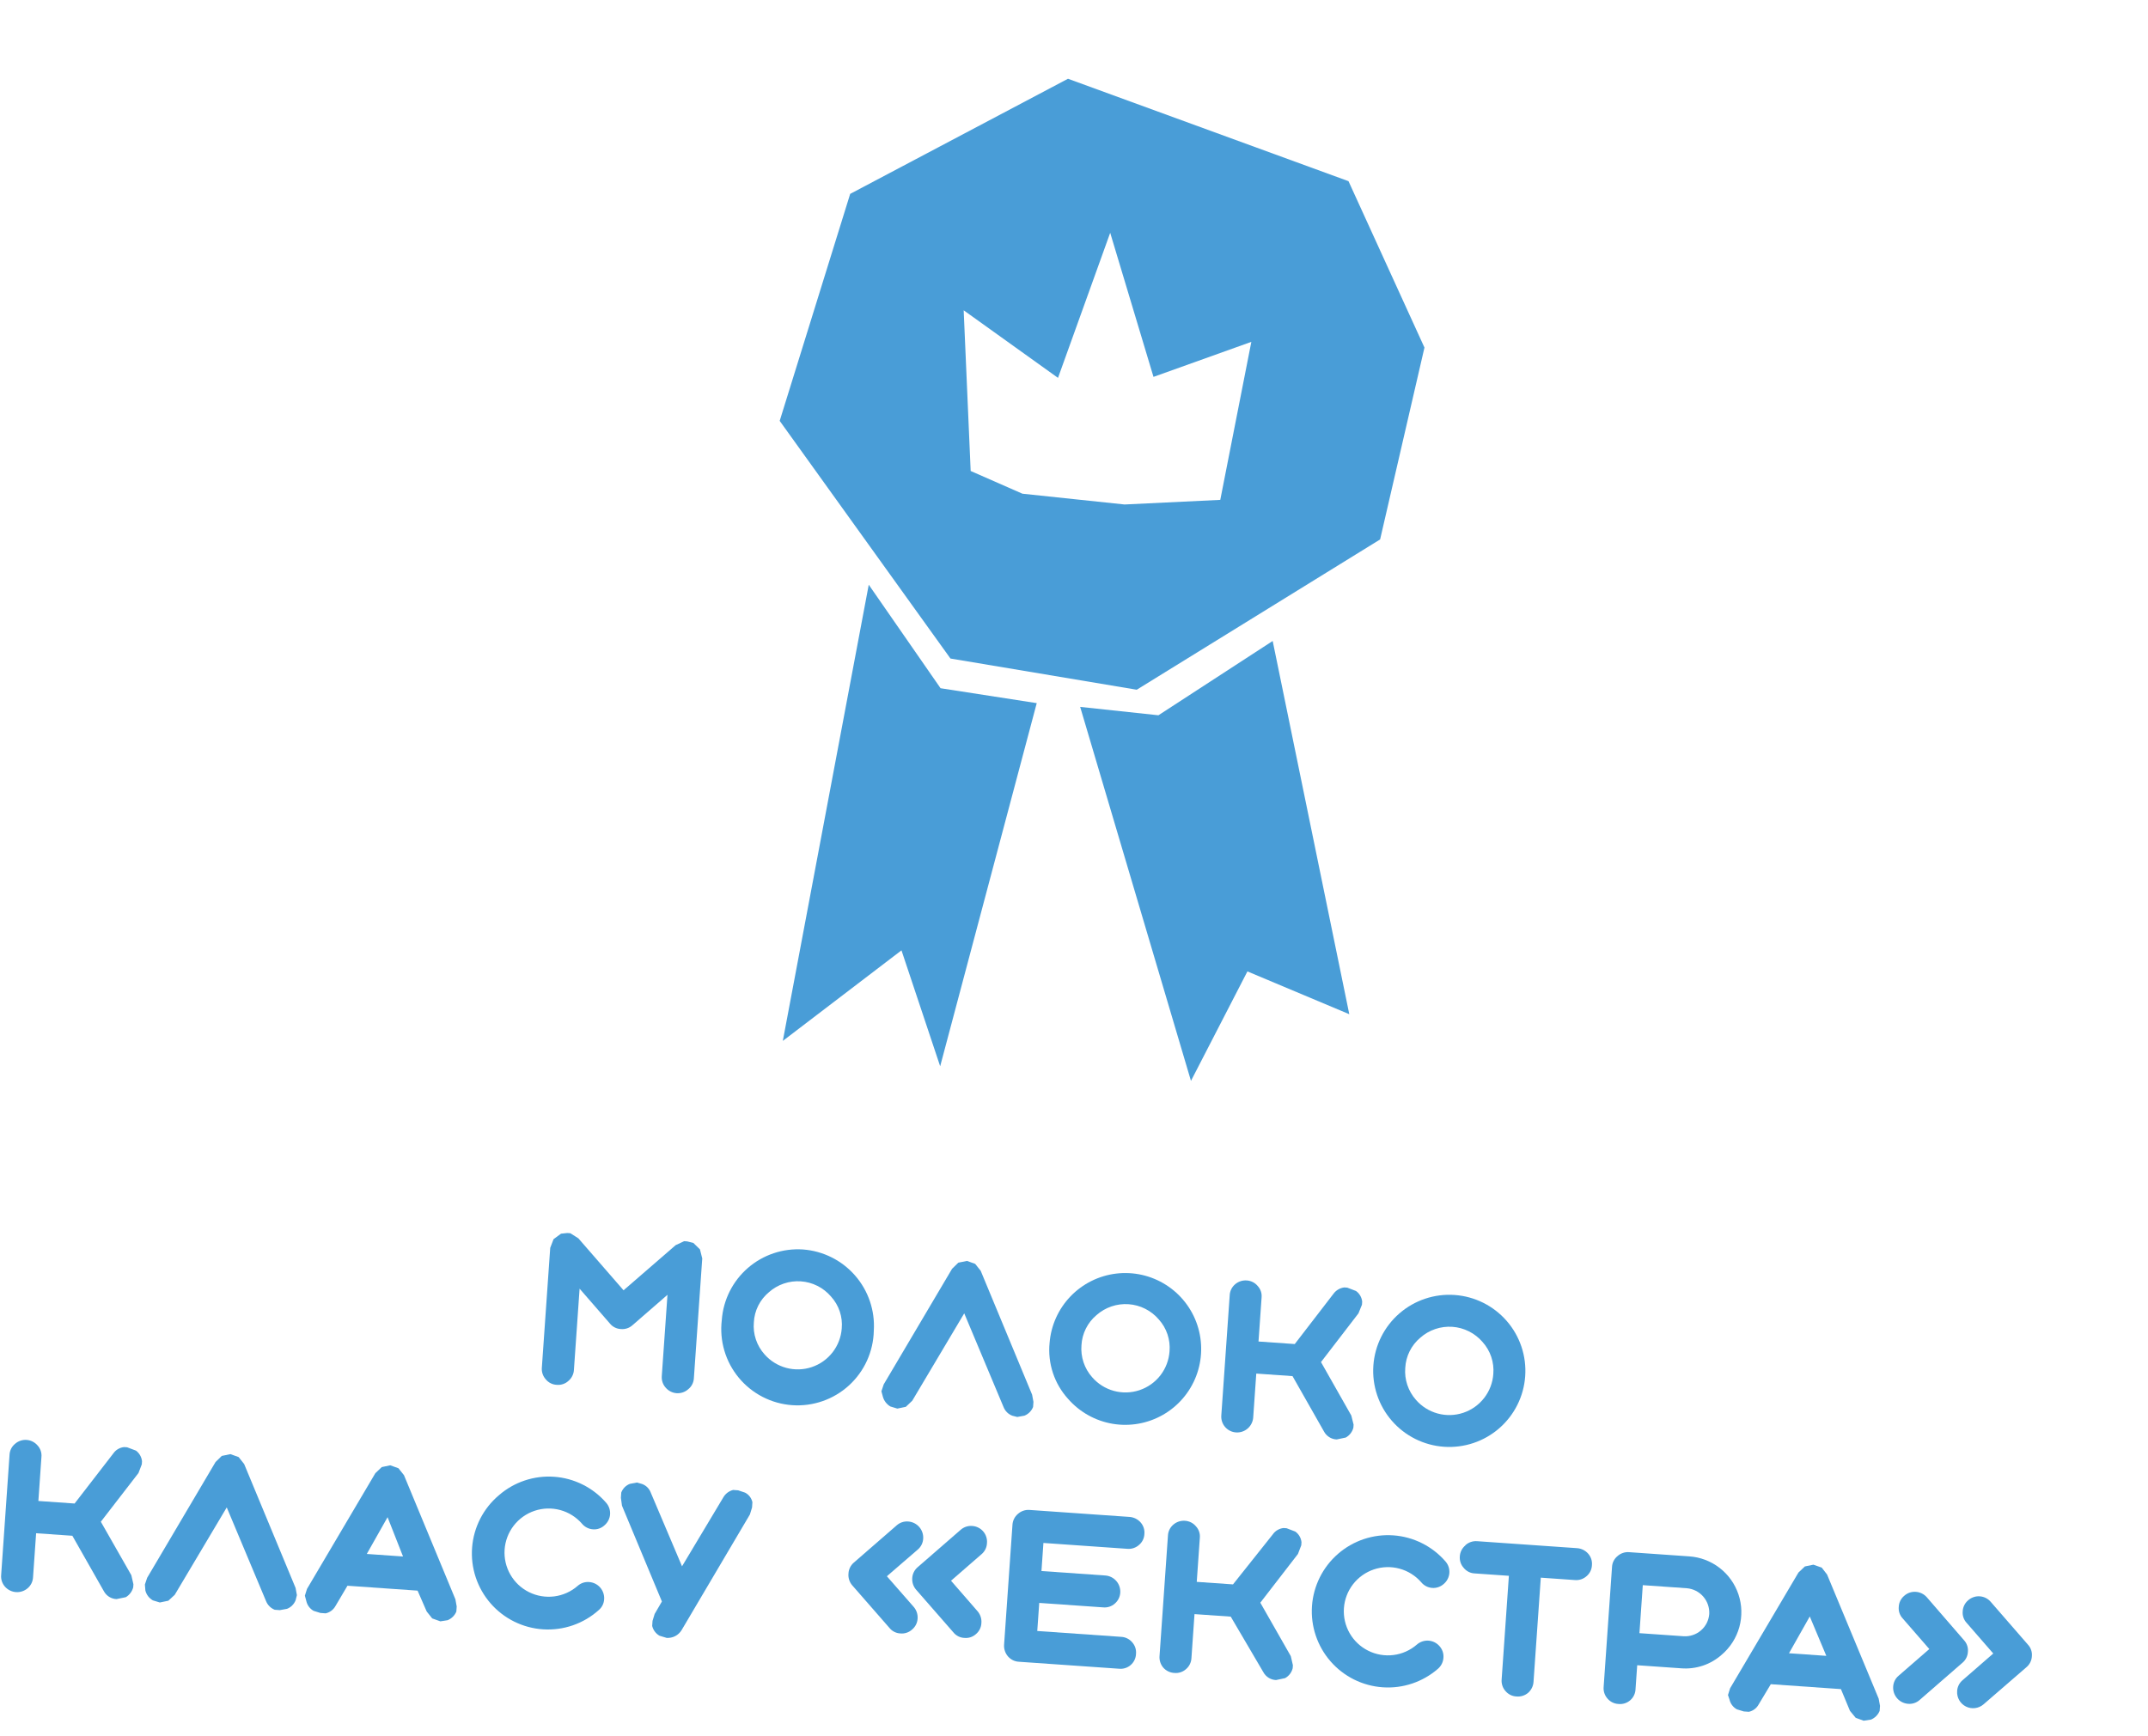
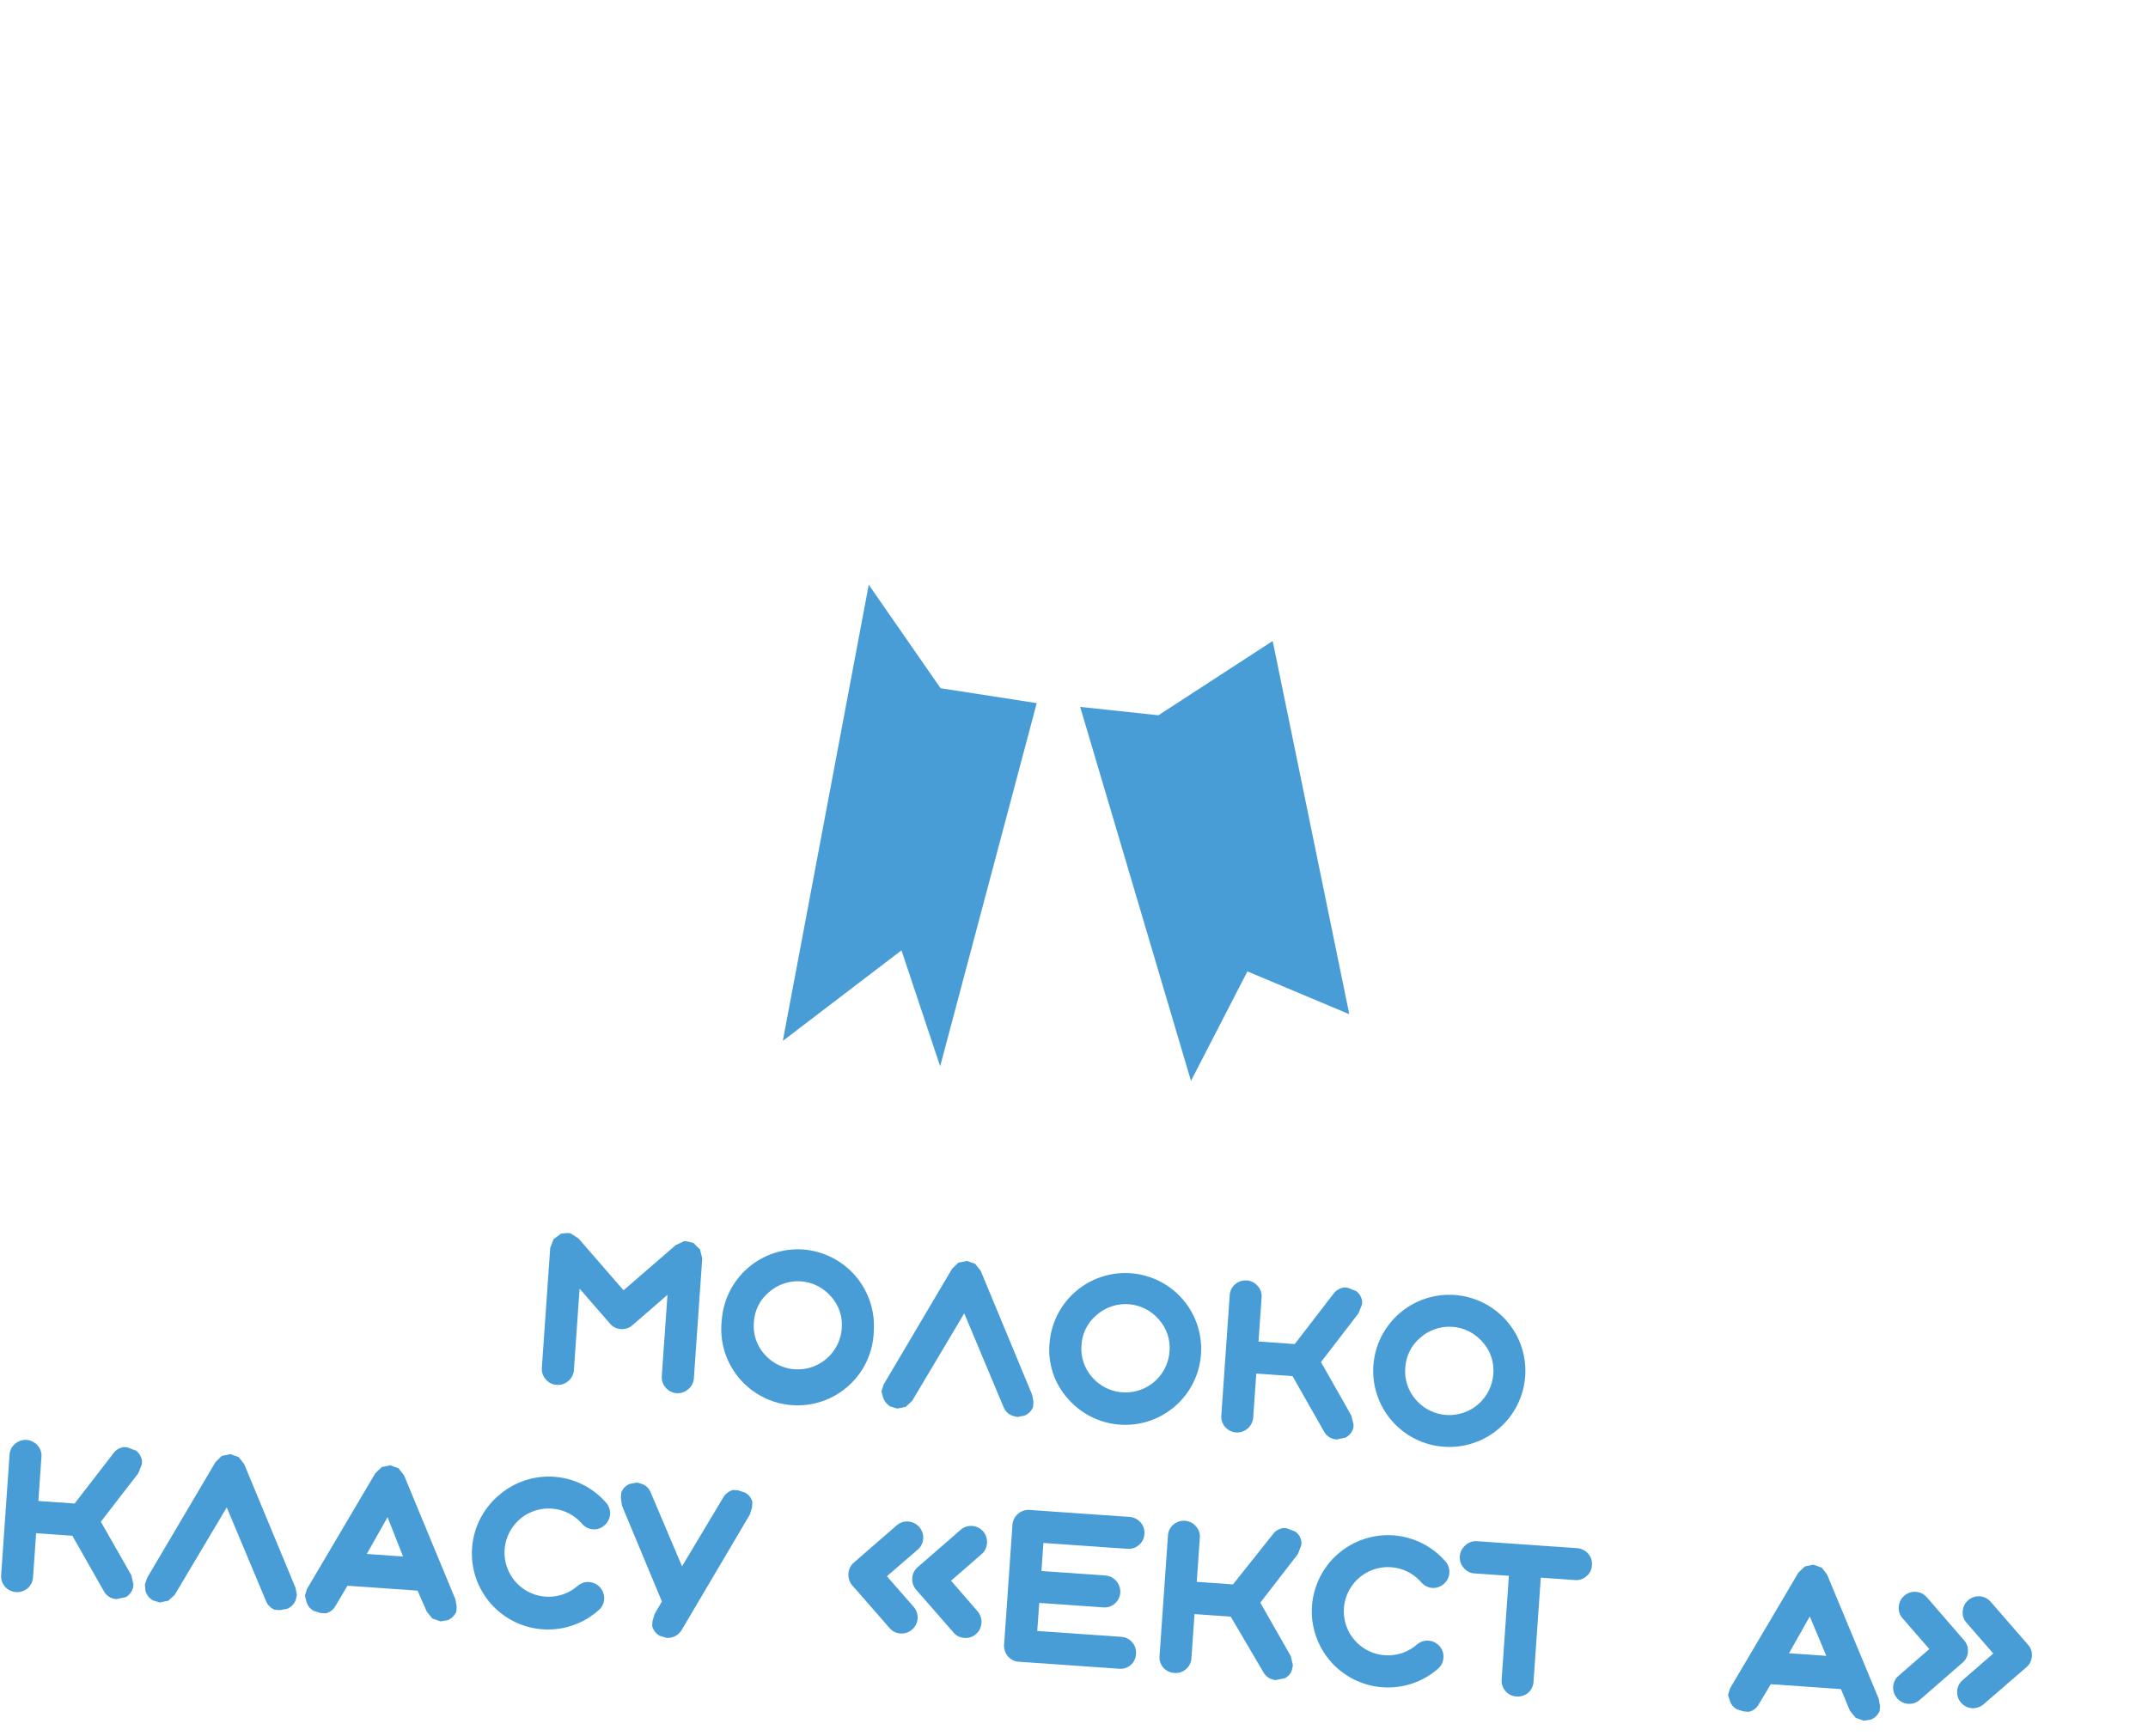
<svg xmlns="http://www.w3.org/2000/svg" width="141" height="114" viewBox="0 0 141 114" fill="none">
  <path d="M36.337 81.362L36.828 81.002L37.237 80.959L37.44 80.973L37.966 81.308L40.931 84.719L44.353 81.755L44.909 81.495L45.111 81.509L45.511 81.608L45.947 82.033L46.097 82.629L45.547 90.503C45.538 90.642 45.501 90.777 45.437 90.9C45.372 91.024 45.283 91.132 45.174 91.218C45.071 91.309 44.951 91.379 44.821 91.423C44.69 91.467 44.552 91.485 44.415 91.476C44.278 91.466 44.144 91.429 44.021 91.367C43.898 91.305 43.789 91.22 43.699 91.115C43.607 91.013 43.536 90.893 43.492 90.762C43.448 90.632 43.431 90.494 43.441 90.356L43.815 85.016L41.524 87.007C41.421 87.101 41.299 87.173 41.166 87.217C41.033 87.261 40.892 87.278 40.753 87.264C40.615 87.258 40.48 87.223 40.357 87.16C40.233 87.098 40.124 87.011 40.037 86.903L38.046 84.613L37.673 89.953C37.665 90.091 37.628 90.225 37.566 90.348C37.504 90.472 37.418 90.581 37.312 90.669C37.211 90.763 37.091 90.834 36.96 90.878C36.829 90.923 36.691 90.939 36.553 90.927C36.413 90.922 36.276 90.888 36.15 90.825C36.024 90.763 35.914 90.674 35.825 90.565C35.733 90.463 35.663 90.343 35.618 90.212C35.574 90.082 35.557 89.944 35.568 89.806L36.118 81.932L36.337 81.362Z" fill="#499DD7" />
  <path d="M50.187 88.927C50.564 89.356 51.059 89.664 51.611 89.813C52.162 89.961 52.745 89.944 53.287 89.762C53.828 89.58 54.304 89.242 54.654 88.791C55.004 88.339 55.213 87.794 55.254 87.225C55.288 86.846 55.244 86.465 55.123 86.105C55.002 85.744 54.807 85.413 54.552 85.132C54.305 84.842 54.002 84.604 53.663 84.432C53.322 84.26 52.952 84.158 52.572 84.132C52.192 84.105 51.81 84.155 51.45 84.278C51.089 84.4 50.757 84.594 50.472 84.847C50.18 85.09 49.941 85.391 49.771 85.731C49.601 86.071 49.504 86.442 49.485 86.822C49.451 87.202 49.496 87.585 49.617 87.947C49.738 88.309 49.932 88.643 50.187 88.927V88.927ZM47.38 86.675C47.476 85.354 48.09 84.125 49.089 83.257C50.088 82.388 51.391 81.95 52.712 82.039C54.032 82.138 55.261 82.753 56.131 83.751C57.001 84.749 57.442 86.05 57.359 87.372C57.345 88.05 57.193 88.718 56.913 89.336C56.633 89.953 56.23 90.507 55.73 90.965C55.229 91.422 54.64 91.773 54 91.996C53.359 92.219 52.68 92.31 52.004 92.263C51.327 92.215 50.667 92.031 50.064 91.721C49.461 91.411 48.927 90.982 48.495 90.46C48.062 89.937 47.74 89.332 47.549 88.681C47.357 88.031 47.3 87.348 47.38 86.675" fill="#499DD7" />
  <path d="M57.858 91.35L58.01 90.895L62.496 83.308L62.906 82.906L63.476 82.791L64.012 82.984L64.375 83.439L67.751 91.575L67.838 92.047L67.814 92.381C67.764 92.509 67.688 92.626 67.59 92.724C67.493 92.822 67.377 92.899 67.249 92.951L66.776 93.037L66.448 92.954C66.318 92.905 66.201 92.829 66.103 92.732C66.004 92.635 65.928 92.518 65.877 92.389L63.295 86.232L59.883 91.97L59.46 92.371L58.903 92.487L58.446 92.348C58.204 92.206 58.027 91.975 57.953 91.704L57.858 91.35Z" fill="#499DD7" />
  <path d="M71.692 90.428C72.068 90.862 72.564 91.174 73.117 91.325C73.671 91.476 74.256 91.459 74.8 91.277C75.344 91.095 75.822 90.755 76.173 90.302C76.523 89.848 76.732 89.3 76.771 88.728C76.803 88.349 76.757 87.968 76.636 87.608C76.516 87.248 76.322 86.917 76.068 86.635C75.82 86.344 75.517 86.106 75.176 85.934C74.835 85.762 74.463 85.66 74.082 85.633C73.701 85.606 73.319 85.656 72.958 85.779C72.596 85.902 72.263 86.096 71.977 86.349C71.686 86.593 71.449 86.894 71.279 87.234C71.109 87.574 71.011 87.945 70.99 88.324C70.959 88.704 71.005 89.086 71.126 89.448C71.246 89.81 71.439 90.143 71.692 90.428V90.428ZM68.897 88.178C68.988 87.031 69.472 85.95 70.269 85.12C71.066 84.29 72.125 83.761 73.267 83.623C74.41 83.485 75.565 83.746 76.536 84.363C77.508 84.98 78.236 85.913 78.597 87.006C78.958 88.098 78.93 89.282 78.518 90.356C78.106 91.43 77.335 92.329 76.335 92.899C75.336 93.469 74.17 93.676 73.035 93.485C71.901 93.293 70.867 92.715 70.111 91.848C69.663 91.355 69.324 90.773 69.115 90.141C68.906 89.509 68.832 88.84 68.897 88.178Z" fill="#499DD7" />
  <path d="M80.721 85.047C80.727 84.91 80.761 84.775 80.821 84.652C80.881 84.529 80.966 84.419 81.07 84.33C81.175 84.238 81.297 84.168 81.429 84.124C81.562 84.08 81.701 84.063 81.841 84.073C81.978 84.082 82.113 84.118 82.236 84.18C82.359 84.242 82.468 84.328 82.556 84.434C82.65 84.535 82.722 84.655 82.767 84.786C82.811 84.917 82.827 85.055 82.814 85.193L82.612 88.083L84.991 88.249L87.541 84.937C87.624 84.826 87.728 84.733 87.848 84.663C87.968 84.594 88.101 84.549 88.239 84.532L88.441 84.546L89.011 84.765C89.125 84.846 89.219 84.95 89.289 85.07C89.359 85.191 89.403 85.324 89.417 85.463L89.403 85.665L89.172 86.234L86.713 89.433L88.703 92.943L88.853 93.539L88.839 93.741C88.804 93.877 88.742 94.005 88.656 94.116C88.57 94.227 88.462 94.32 88.339 94.388L87.745 94.513C87.572 94.507 87.403 94.455 87.257 94.363C87.11 94.271 86.99 94.142 86.909 93.989L84.844 90.355L82.465 90.188L82.263 93.079C82.241 93.355 82.111 93.612 81.902 93.794C81.693 93.976 81.42 94.069 81.144 94.052C81.006 94.044 80.871 94.009 80.747 93.948C80.623 93.887 80.512 93.802 80.421 93.697C80.33 93.593 80.261 93.472 80.218 93.34C80.175 93.209 80.159 93.07 80.17 92.933L80.721 85.047Z" fill="#499DD7" />
  <path d="M92.946 91.913C93.322 92.347 93.818 92.658 94.371 92.809C94.925 92.961 95.511 92.944 96.055 92.762C96.598 92.58 97.076 92.24 97.427 91.786C97.778 91.332 97.986 90.784 98.025 90.212C98.057 89.834 98.011 89.453 97.891 89.093C97.77 88.733 97.576 88.402 97.323 88.119C97.075 87.829 96.771 87.591 96.43 87.419C96.09 87.247 95.718 87.144 95.337 87.118C94.956 87.091 94.573 87.141 94.212 87.264C93.85 87.387 93.517 87.58 93.231 87.834C92.94 88.078 92.703 88.379 92.533 88.719C92.364 89.058 92.265 89.429 92.245 89.808C92.213 90.189 92.259 90.571 92.38 90.933C92.501 91.294 92.693 91.628 92.946 91.913V91.913ZM90.151 89.662C90.243 88.341 90.857 87.11 91.857 86.24C92.857 85.371 94.161 84.934 95.483 85.027C96.804 85.119 98.035 85.733 98.905 86.733C99.774 87.732 100.211 89.037 100.118 90.358C100.026 91.68 99.412 92.911 98.413 93.78C97.413 94.65 96.108 95.086 94.787 94.994C93.465 94.902 92.234 94.288 91.365 93.288C90.495 92.288 90.059 90.984 90.151 89.662" fill="#499DD7" />
  <path d="M0.627 95.517C0.633 95.379 0.669 95.244 0.731 95.12C0.793 94.997 0.881 94.888 0.988 94.801C1.091 94.71 1.211 94.64 1.342 94.596C1.472 94.552 1.61 94.534 1.747 94.544C1.884 94.553 2.018 94.59 2.141 94.652C2.264 94.714 2.373 94.8 2.463 94.904C2.557 95.005 2.629 95.125 2.673 95.256C2.717 95.387 2.734 95.526 2.72 95.663L2.519 98.553L4.897 98.72L7.447 95.42C7.527 95.306 7.631 95.211 7.752 95.141C7.872 95.072 8.006 95.028 8.144 95.014L8.347 95.028L8.929 95.248C9.039 95.331 9.13 95.436 9.198 95.556C9.266 95.675 9.308 95.808 9.322 95.945L9.308 96.147L9.089 96.718L6.619 99.916L8.621 103.426L8.758 104.021L8.744 104.223C8.674 104.495 8.498 104.728 8.257 104.87L7.65 104.995C7.477 104.989 7.309 104.937 7.162 104.845C7.016 104.753 6.896 104.624 6.815 104.471L4.75 100.837L2.371 100.671L2.169 103.561C2.162 103.701 2.126 103.837 2.064 103.963C2.002 104.088 1.915 104.199 1.807 104.289C1.596 104.467 1.324 104.555 1.049 104.536C0.774 104.517 0.517 104.391 0.332 104.186C0.239 104.082 0.168 103.96 0.123 103.827C0.079 103.694 0.063 103.554 0.076 103.415L0.627 95.517Z" fill="#499DD7" />
  <path d="M9.511 104.038L9.661 103.594L14.148 95.996L14.558 95.594L15.128 95.478L15.665 95.671L16.027 96.127L19.403 104.263L19.49 104.735L19.407 105.064C19.358 105.193 19.282 105.311 19.184 105.409C19.087 105.507 18.97 105.584 18.841 105.634L18.369 105.72L18.036 105.697C17.907 105.647 17.791 105.57 17.692 105.473C17.595 105.376 17.517 105.26 17.466 105.132L14.884 98.975L11.471 104.713L11.05 105.102L10.492 105.218L10.035 105.079C9.914 105.01 9.808 104.918 9.723 104.807C9.639 104.696 9.577 104.57 9.543 104.435L9.511 104.038Z" fill="#499DD7" />
  <path d="M26.456 102.198L25.441 99.617L24.077 102.031L26.456 102.198ZM20.013 104.771L20.152 104.327L24.639 96.728L25.061 96.327L25.619 96.211L26.155 96.404L26.518 96.859L29.893 105.007L29.979 105.479L29.956 105.813C29.903 105.941 29.825 106.058 29.725 106.156C29.626 106.254 29.508 106.331 29.379 106.382L28.907 106.456L28.371 106.264L28.008 105.808L27.411 104.44L22.808 104.118L22.021 105.45C21.954 105.571 21.862 105.676 21.752 105.759C21.641 105.842 21.514 105.9 21.378 105.931L21.033 105.906L20.589 105.768C20.468 105.701 20.362 105.609 20.279 105.498C20.196 105.387 20.138 105.26 20.108 105.125L20.013 104.771Z" fill="#499DD7" />
  <path d="M32.748 98.178C33.242 97.747 33.816 97.418 34.438 97.21C35.059 97.001 35.716 96.917 36.37 96.963C37.025 97.008 37.663 97.183 38.25 97.476C38.837 97.769 39.359 98.174 39.789 98.67C39.88 98.773 39.95 98.893 39.994 99.023C40.038 99.154 40.056 99.292 40.046 99.429C40.037 99.566 40 99.7 39.938 99.823C39.876 99.946 39.791 100.055 39.686 100.145C39.585 100.24 39.466 100.314 39.335 100.36C39.204 100.407 39.065 100.425 38.926 100.414C38.786 100.405 38.649 100.367 38.524 100.303C38.399 100.239 38.288 100.15 38.199 100.041C37.823 99.609 37.327 99.298 36.774 99.148C36.222 98.998 35.637 99.015 35.094 99.197C34.551 99.379 34.074 99.718 33.723 100.171C33.373 100.624 33.164 101.171 33.124 101.742C33.084 102.314 33.215 102.884 33.499 103.381C33.783 103.879 34.208 104.281 34.721 104.536C35.233 104.792 35.81 104.89 36.378 104.819C36.947 104.747 37.481 104.508 37.913 104.133C38.017 104.039 38.139 103.968 38.272 103.923C38.405 103.879 38.545 103.863 38.684 103.876C38.961 103.898 39.218 104.028 39.4 104.237C39.581 104.446 39.674 104.719 39.658 104.995C39.652 105.135 39.617 105.272 39.554 105.398C39.492 105.523 39.404 105.634 39.296 105.723C38.803 106.164 38.226 106.502 37.601 106.718C36.975 106.934 36.313 107.023 35.652 106.981C34.992 106.939 34.346 106.766 33.753 106.472C33.16 106.178 32.631 105.77 32.198 105.27C31.764 104.77 31.434 104.189 31.226 103.561C31.019 102.932 30.939 102.269 30.99 101.609C31.041 100.949 31.223 100.306 31.524 99.717C31.826 99.128 32.242 98.605 32.748 98.178" fill="#499DD7" />
  <path d="M40.757 98.344L40.781 97.999C40.83 97.869 40.905 97.751 41.003 97.653C41.1 97.555 41.218 97.478 41.347 97.429L41.807 97.342L42.147 97.437C42.278 97.484 42.396 97.559 42.495 97.657C42.593 97.755 42.669 97.873 42.717 98.003L44.77 102.843L47.476 98.323C47.544 98.202 47.637 98.096 47.747 98.011C47.858 97.927 47.985 97.865 48.12 97.83L48.453 97.853L48.908 98.005C49.03 98.068 49.137 98.157 49.22 98.266C49.303 98.376 49.361 98.502 49.39 98.636L49.366 98.981L49.226 99.438L44.74 107.036C44.638 107.202 44.493 107.337 44.321 107.426C44.148 107.515 43.954 107.555 43.76 107.542L43.292 107.401C43.172 107.333 43.068 107.24 42.985 107.129C42.902 107.019 42.843 106.893 42.811 106.758L42.834 106.425L42.974 105.969L43.449 105.153L40.828 98.863L40.757 98.344Z" fill="#499DD7" />
  <path d="M59.882 103.611C59.891 103.474 59.927 103.339 59.989 103.216C60.051 103.093 60.138 102.984 60.243 102.896L63.055 100.451C63.16 100.357 63.282 100.287 63.414 100.242C63.547 100.198 63.687 100.182 63.826 100.194C63.964 100.203 64.099 100.24 64.222 100.303C64.346 100.365 64.455 100.451 64.545 100.557C64.634 100.662 64.702 100.784 64.743 100.916C64.785 101.048 64.8 101.187 64.787 101.324C64.781 101.461 64.747 101.596 64.687 101.719C64.627 101.842 64.542 101.952 64.438 102.041L62.428 103.789L64.176 105.8C64.265 105.906 64.333 106.028 64.375 106.16C64.417 106.292 64.433 106.432 64.421 106.57C64.415 106.707 64.381 106.841 64.321 106.964C64.261 107.088 64.176 107.197 64.072 107.286C63.97 107.38 63.85 107.451 63.72 107.496C63.589 107.54 63.45 107.557 63.313 107.544C63.173 107.54 63.035 107.505 62.91 107.443C62.784 107.38 62.673 107.292 62.585 107.183L60.139 104.382C60.047 104.277 59.977 104.155 59.933 104.023C59.889 103.89 59.872 103.751 59.882 103.611ZM55.696 103.319C55.702 103.182 55.736 103.048 55.796 102.925C55.856 102.801 55.94 102.692 56.044 102.602L58.857 100.157C58.959 100.065 59.079 99.995 59.21 99.95C59.34 99.906 59.478 99.889 59.616 99.9C59.897 99.919 60.158 100.05 60.343 100.262C60.527 100.474 60.62 100.751 60.6 101.032C60.592 101.17 60.556 101.304 60.494 101.427C60.432 101.55 60.345 101.659 60.24 101.748L58.217 103.495L59.977 105.506C60.069 105.612 60.138 105.734 60.182 105.866C60.226 105.999 60.244 106.138 60.234 106.277C60.226 106.415 60.19 106.549 60.127 106.673C60.065 106.796 59.979 106.905 59.873 106.993C59.77 107.088 59.648 107.159 59.515 107.203C59.382 107.248 59.242 107.264 59.102 107.25C58.964 107.244 58.829 107.209 58.706 107.146C58.582 107.084 58.474 106.997 58.387 106.889L55.941 104.089C55.85 103.984 55.782 103.861 55.74 103.729C55.698 103.597 55.683 103.457 55.696 103.319" fill="#499DD7" />
  <path d="M66.822 99.399C66.926 99.306 67.048 99.235 67.181 99.191C67.313 99.147 67.454 99.13 67.593 99.142L74.146 99.6C74.285 99.61 74.421 99.647 74.546 99.709C74.671 99.771 74.782 99.857 74.874 99.962C74.965 100.065 75.033 100.185 75.076 100.315C75.118 100.446 75.133 100.583 75.12 100.72C75.115 100.857 75.081 100.992 75.021 101.115C74.961 101.238 74.876 101.348 74.771 101.437C74.667 101.53 74.545 101.601 74.412 101.646C74.28 101.69 74.139 101.706 74 101.694L68.493 101.309L68.364 103.153L72.563 103.446C72.839 103.468 73.096 103.598 73.278 103.807C73.46 104.016 73.553 104.289 73.537 104.566C73.53 104.705 73.494 104.842 73.432 104.967C73.37 105.092 73.282 105.203 73.175 105.293C73.072 105.384 72.952 105.453 72.821 105.495C72.691 105.537 72.553 105.552 72.417 105.539L68.218 105.246L68.089 107.089L73.596 107.474C73.736 107.481 73.873 107.516 73.998 107.579C74.123 107.641 74.234 107.728 74.324 107.836C74.415 107.938 74.483 108.059 74.526 108.189C74.568 108.32 74.583 108.457 74.57 108.594C74.565 108.733 74.532 108.87 74.472 108.995C74.412 109.121 74.327 109.233 74.222 109.324C74.117 109.416 73.994 109.485 73.861 109.526C73.729 109.568 73.589 109.582 73.45 109.567L66.897 109.11C66.758 109.104 66.621 109.071 66.496 109.011C66.371 108.95 66.259 108.865 66.168 108.76C66.077 108.655 66.007 108.532 65.963 108.4C65.919 108.268 65.901 108.128 65.911 107.989L66.461 100.115C66.469 99.978 66.506 99.843 66.568 99.72C66.63 99.597 66.716 99.488 66.822 99.399" fill="#499DD7" />
-   <path d="M76.667 100.827C76.673 100.69 76.707 100.556 76.767 100.432C76.827 100.309 76.912 100.2 77.016 100.11C77.121 100.018 77.243 99.948 77.375 99.904C77.508 99.86 77.647 99.843 77.787 99.853C77.924 99.862 78.058 99.898 78.182 99.96C78.305 100.022 78.414 100.109 78.502 100.214C78.597 100.315 78.668 100.435 78.713 100.566C78.757 100.697 78.773 100.836 78.76 100.973L78.558 103.864L80.937 104.03L83.558 100.735C83.638 100.621 83.742 100.526 83.863 100.457C83.983 100.387 84.117 100.343 84.255 100.329L84.457 100.343L85.028 100.562C85.141 100.643 85.236 100.747 85.306 100.868C85.376 100.988 85.419 101.122 85.433 101.26L85.419 101.462L85.2 102.033L82.73 105.231L84.731 108.741L84.869 109.336L84.855 109.538C84.82 109.675 84.758 109.802 84.673 109.913C84.587 110.025 84.479 110.117 84.356 110.185L83.761 110.311C83.588 110.304 83.42 110.252 83.273 110.16C83.127 110.068 83.007 109.939 82.925 109.786L80.789 106.147L78.41 105.981L78.209 108.871C78.202 109.011 78.166 109.147 78.104 109.273C78.042 109.398 77.954 109.509 77.847 109.599C77.744 109.689 77.624 109.758 77.493 109.8C77.363 109.843 77.225 109.858 77.089 109.844C76.95 109.838 76.814 109.804 76.689 109.743C76.564 109.683 76.452 109.599 76.36 109.495C76.27 109.389 76.203 109.267 76.16 109.134C76.118 109.002 76.103 108.863 76.115 108.725L76.667 100.827Z" fill="#499DD7" />
+   <path d="M76.667 100.827C76.673 100.69 76.707 100.556 76.767 100.432C76.827 100.309 76.912 100.2 77.016 100.11C77.121 100.018 77.243 99.948 77.375 99.904C77.508 99.86 77.647 99.843 77.787 99.853C77.924 99.862 78.058 99.898 78.182 99.96C78.305 100.022 78.414 100.109 78.502 100.214C78.597 100.315 78.668 100.435 78.713 100.566C78.757 100.697 78.773 100.836 78.76 100.973L78.558 103.864L80.937 104.03L83.558 100.735C83.638 100.621 83.742 100.526 83.863 100.457C83.983 100.387 84.117 100.343 84.255 100.329L84.457 100.343L85.028 100.562C85.141 100.643 85.236 100.747 85.306 100.868C85.376 100.988 85.419 101.122 85.433 101.26L85.419 101.462L85.2 102.033L82.73 105.231L84.731 108.741L84.869 109.336C84.82 109.675 84.758 109.802 84.673 109.913C84.587 110.025 84.479 110.117 84.356 110.185L83.761 110.311C83.588 110.304 83.42 110.252 83.273 110.16C83.127 110.068 83.007 109.939 82.925 109.786L80.789 106.147L78.41 105.981L78.209 108.871C78.202 109.011 78.166 109.147 78.104 109.273C78.042 109.398 77.954 109.509 77.847 109.599C77.744 109.689 77.624 109.758 77.493 109.8C77.363 109.843 77.225 109.858 77.089 109.844C76.95 109.838 76.814 109.804 76.689 109.743C76.564 109.683 76.452 109.599 76.36 109.495C76.27 109.389 76.203 109.267 76.16 109.134C76.118 109.002 76.103 108.863 76.115 108.725L76.667 100.827Z" fill="#499DD7" />
  <path d="M87.829 102.026C88.325 101.595 88.9 101.266 89.522 101.057C90.145 100.848 90.803 100.764 91.458 100.81C92.113 100.856 92.753 101.03 93.34 101.324C93.928 101.617 94.452 102.023 94.882 102.519C94.973 102.622 95.043 102.742 95.087 102.872C95.132 103.003 95.149 103.141 95.14 103.278C95.13 103.415 95.093 103.549 95.031 103.672C94.97 103.795 94.884 103.904 94.779 103.994C94.677 104.088 94.556 104.161 94.424 104.207C94.293 104.253 94.153 104.272 94.014 104.262C93.874 104.252 93.739 104.214 93.615 104.15C93.491 104.086 93.381 103.998 93.293 103.89C92.916 103.458 92.421 103.147 91.868 102.997C91.315 102.847 90.73 102.864 90.187 103.046C89.644 103.228 89.167 103.567 88.817 104.02C88.466 104.473 88.258 105.02 88.218 105.591C88.178 106.163 88.308 106.733 88.592 107.23C88.876 107.728 89.302 108.13 89.814 108.385C90.327 108.641 90.903 108.739 91.472 108.667C92.04 108.596 92.574 108.357 93.007 107.981C93.111 107.89 93.232 107.82 93.364 107.776C93.495 107.732 93.634 107.714 93.772 107.723C93.91 107.733 94.045 107.77 94.169 107.832C94.293 107.894 94.403 107.98 94.494 108.085C94.586 108.188 94.656 108.308 94.701 108.438C94.745 108.569 94.762 108.707 94.751 108.844C94.743 108.984 94.706 109.12 94.644 109.245C94.582 109.37 94.495 109.481 94.39 109.572C93.389 110.442 92.084 110.879 90.761 110.786C89.438 110.694 88.207 110.08 87.337 109.079C86.467 108.079 86.03 106.774 86.122 105.451C86.215 104.128 86.829 102.896 87.829 102.026" fill="#499DD7" />
  <path d="M96.2 101.45C96.304 101.357 96.426 101.287 96.559 101.242C96.691 101.198 96.832 101.182 96.971 101.194L103.524 101.651C103.663 101.661 103.799 101.698 103.924 101.76C104.049 101.822 104.161 101.908 104.252 102.013C104.343 102.116 104.411 102.236 104.454 102.366C104.496 102.497 104.511 102.635 104.498 102.771C104.493 102.908 104.459 103.043 104.399 103.166C104.339 103.289 104.254 103.399 104.149 103.488C104.045 103.581 103.923 103.653 103.79 103.697C103.658 103.741 103.517 103.757 103.378 103.745L101.142 103.588L100.665 110.416C100.658 110.554 100.623 110.69 100.563 110.815C100.503 110.94 100.419 111.052 100.316 111.144C100.21 111.235 100.088 111.303 99.955 111.345C99.823 111.387 99.684 111.402 99.546 111.389C99.409 111.383 99.274 111.349 99.151 111.289C99.028 111.229 98.918 111.144 98.829 111.04C98.735 110.937 98.664 110.815 98.62 110.682C98.576 110.549 98.559 110.409 98.572 110.269L99.047 103.466L96.811 103.31C96.671 103.305 96.533 103.271 96.408 103.208C96.282 103.146 96.171 103.057 96.083 102.948C95.99 102.846 95.919 102.726 95.875 102.596C95.831 102.465 95.814 102.327 95.826 102.189C95.834 102.052 95.87 101.917 95.932 101.794C95.994 101.671 96.081 101.562 96.186 101.473" fill="#499DD7" />
-   <path d="M107.837 104.08L107.617 107.232L110.507 107.434C110.925 107.463 111.337 107.326 111.654 107.053C111.971 106.78 112.167 106.392 112.199 105.975C112.222 105.557 112.081 105.146 111.806 104.83C111.532 104.514 111.145 104.318 110.727 104.282L107.837 104.08ZM106.178 102.172C106.28 102.079 106.4 102.009 106.531 101.965C106.661 101.92 106.799 101.903 106.937 101.914L110.874 102.189C111.602 102.236 112.299 102.5 112.877 102.945C113.455 103.39 113.887 103.998 114.118 104.69C114.349 105.382 114.369 106.127 114.175 106.83C113.981 107.533 113.582 108.163 113.029 108.638C112.668 108.961 112.246 109.208 111.787 109.363C111.328 109.517 110.843 109.578 110.36 109.54L107.47 109.338L107.36 110.908C107.356 111.047 107.322 111.183 107.262 111.309C107.203 111.435 107.118 111.547 107.012 111.638C106.907 111.73 106.785 111.798 106.652 111.84C106.519 111.882 106.379 111.896 106.241 111.881C106.104 111.875 105.969 111.841 105.846 111.781C105.723 111.721 105.613 111.636 105.524 111.532C105.43 111.429 105.359 111.306 105.315 111.174C105.271 111.041 105.254 110.901 105.267 110.761L105.817 102.888C105.823 102.75 105.858 102.614 105.921 102.491C105.983 102.368 106.07 102.259 106.178 102.172" fill="#499DD7" />
  <path d="M119.884 108.722L118.798 106.136L117.434 108.551L119.884 108.722ZM113.429 111.295L113.568 110.851L118.055 103.252L118.477 102.851L119.035 102.735L119.583 102.928L119.934 103.383L123.321 111.532L123.408 112.004L123.384 112.337C123.278 112.594 123.074 112.799 122.818 112.907L122.335 112.981L121.811 112.789L121.436 112.333L120.843 110.905L116.24 110.583L115.442 111.914C115.376 112.036 115.284 112.142 115.173 112.225C115.062 112.309 114.934 112.366 114.799 112.395L114.466 112.372L114.009 112.232C113.888 112.165 113.783 112.073 113.7 111.962C113.617 111.852 113.558 111.724 113.528 111.589L113.429 111.295Z" fill="#499DD7" />
  <path d="M128.471 111.044C128.477 110.904 128.512 110.767 128.575 110.641C128.637 110.516 128.725 110.405 128.833 110.316L130.843 108.568L129.095 106.557C129.001 106.456 128.929 106.336 128.885 106.205C128.84 106.075 128.824 105.936 128.837 105.798C128.843 105.658 128.879 105.521 128.941 105.396C129.003 105.271 129.091 105.16 129.199 105.07C129.302 104.979 129.422 104.91 129.553 104.866C129.683 104.821 129.821 104.804 129.958 104.813C130.095 104.823 130.229 104.859 130.352 104.921C130.475 104.983 130.584 105.069 130.674 105.173L133.119 107.986C133.213 108.087 133.285 108.207 133.329 108.338C133.373 108.468 133.39 108.607 133.377 108.745C133.371 108.885 133.335 109.022 133.273 109.147C133.211 109.272 133.123 109.383 133.015 109.472L130.204 111.906C130.047 112.041 129.854 112.127 129.649 112.152C129.444 112.178 129.236 112.143 129.051 112.051C128.866 111.959 128.712 111.814 128.609 111.635C128.506 111.455 128.458 111.25 128.471 111.044V111.044ZM124.272 110.75C124.279 110.61 124.314 110.473 124.376 110.348C124.438 110.223 124.526 110.112 124.634 110.023L126.645 108.275L124.897 106.264C124.802 106.163 124.731 106.043 124.686 105.912C124.642 105.781 124.626 105.642 124.639 105.505C124.645 105.365 124.68 105.228 124.742 105.103C124.805 104.977 124.893 104.867 125 104.777C125.103 104.685 125.223 104.614 125.353 104.57C125.484 104.526 125.622 104.509 125.759 104.519C125.899 104.528 126.035 104.565 126.16 104.627C126.285 104.689 126.396 104.775 126.487 104.881L128.92 107.692C129.014 107.794 129.086 107.914 129.13 108.044C129.175 108.175 129.191 108.314 129.178 108.452C129.172 108.591 129.137 108.728 129.074 108.854C129.012 108.979 128.924 109.09 128.816 109.179L126.017 111.613C125.914 111.707 125.791 111.779 125.659 111.823C125.526 111.868 125.385 111.883 125.246 111.87C124.97 111.848 124.713 111.718 124.531 111.509C124.349 111.299 124.256 111.027 124.272 110.75Z" fill="#499DD7" />
  <path d="M57.027 38.393L51.386 68.345L59.175 62.399L61.715 70.011L68.054 46.167L61.74 45.188L57.027 38.393Z" fill="#499DD7" />
  <path d="M70.905 46.414L76.042 46.964L83.542 42.086L88.571 66.592L81.883 63.782L78.178 70.97L70.905 46.414Z" fill="#499DD7" />
-   <path d="M80.102 32.821L73.818 33.124L67.114 32.416L63.717 30.924L63.258 20.374L69.45 24.811L72.876 15.285L75.718 24.746L82.141 22.446L80.102 32.821ZM88.519 11.896L70.105 5.171L55.808 12.73L51.181 27.634L62.39 43.238L74.618 45.287L90.594 35.419L93.505 22.821L88.519 11.896Z" fill="#499DD7" />
</svg>